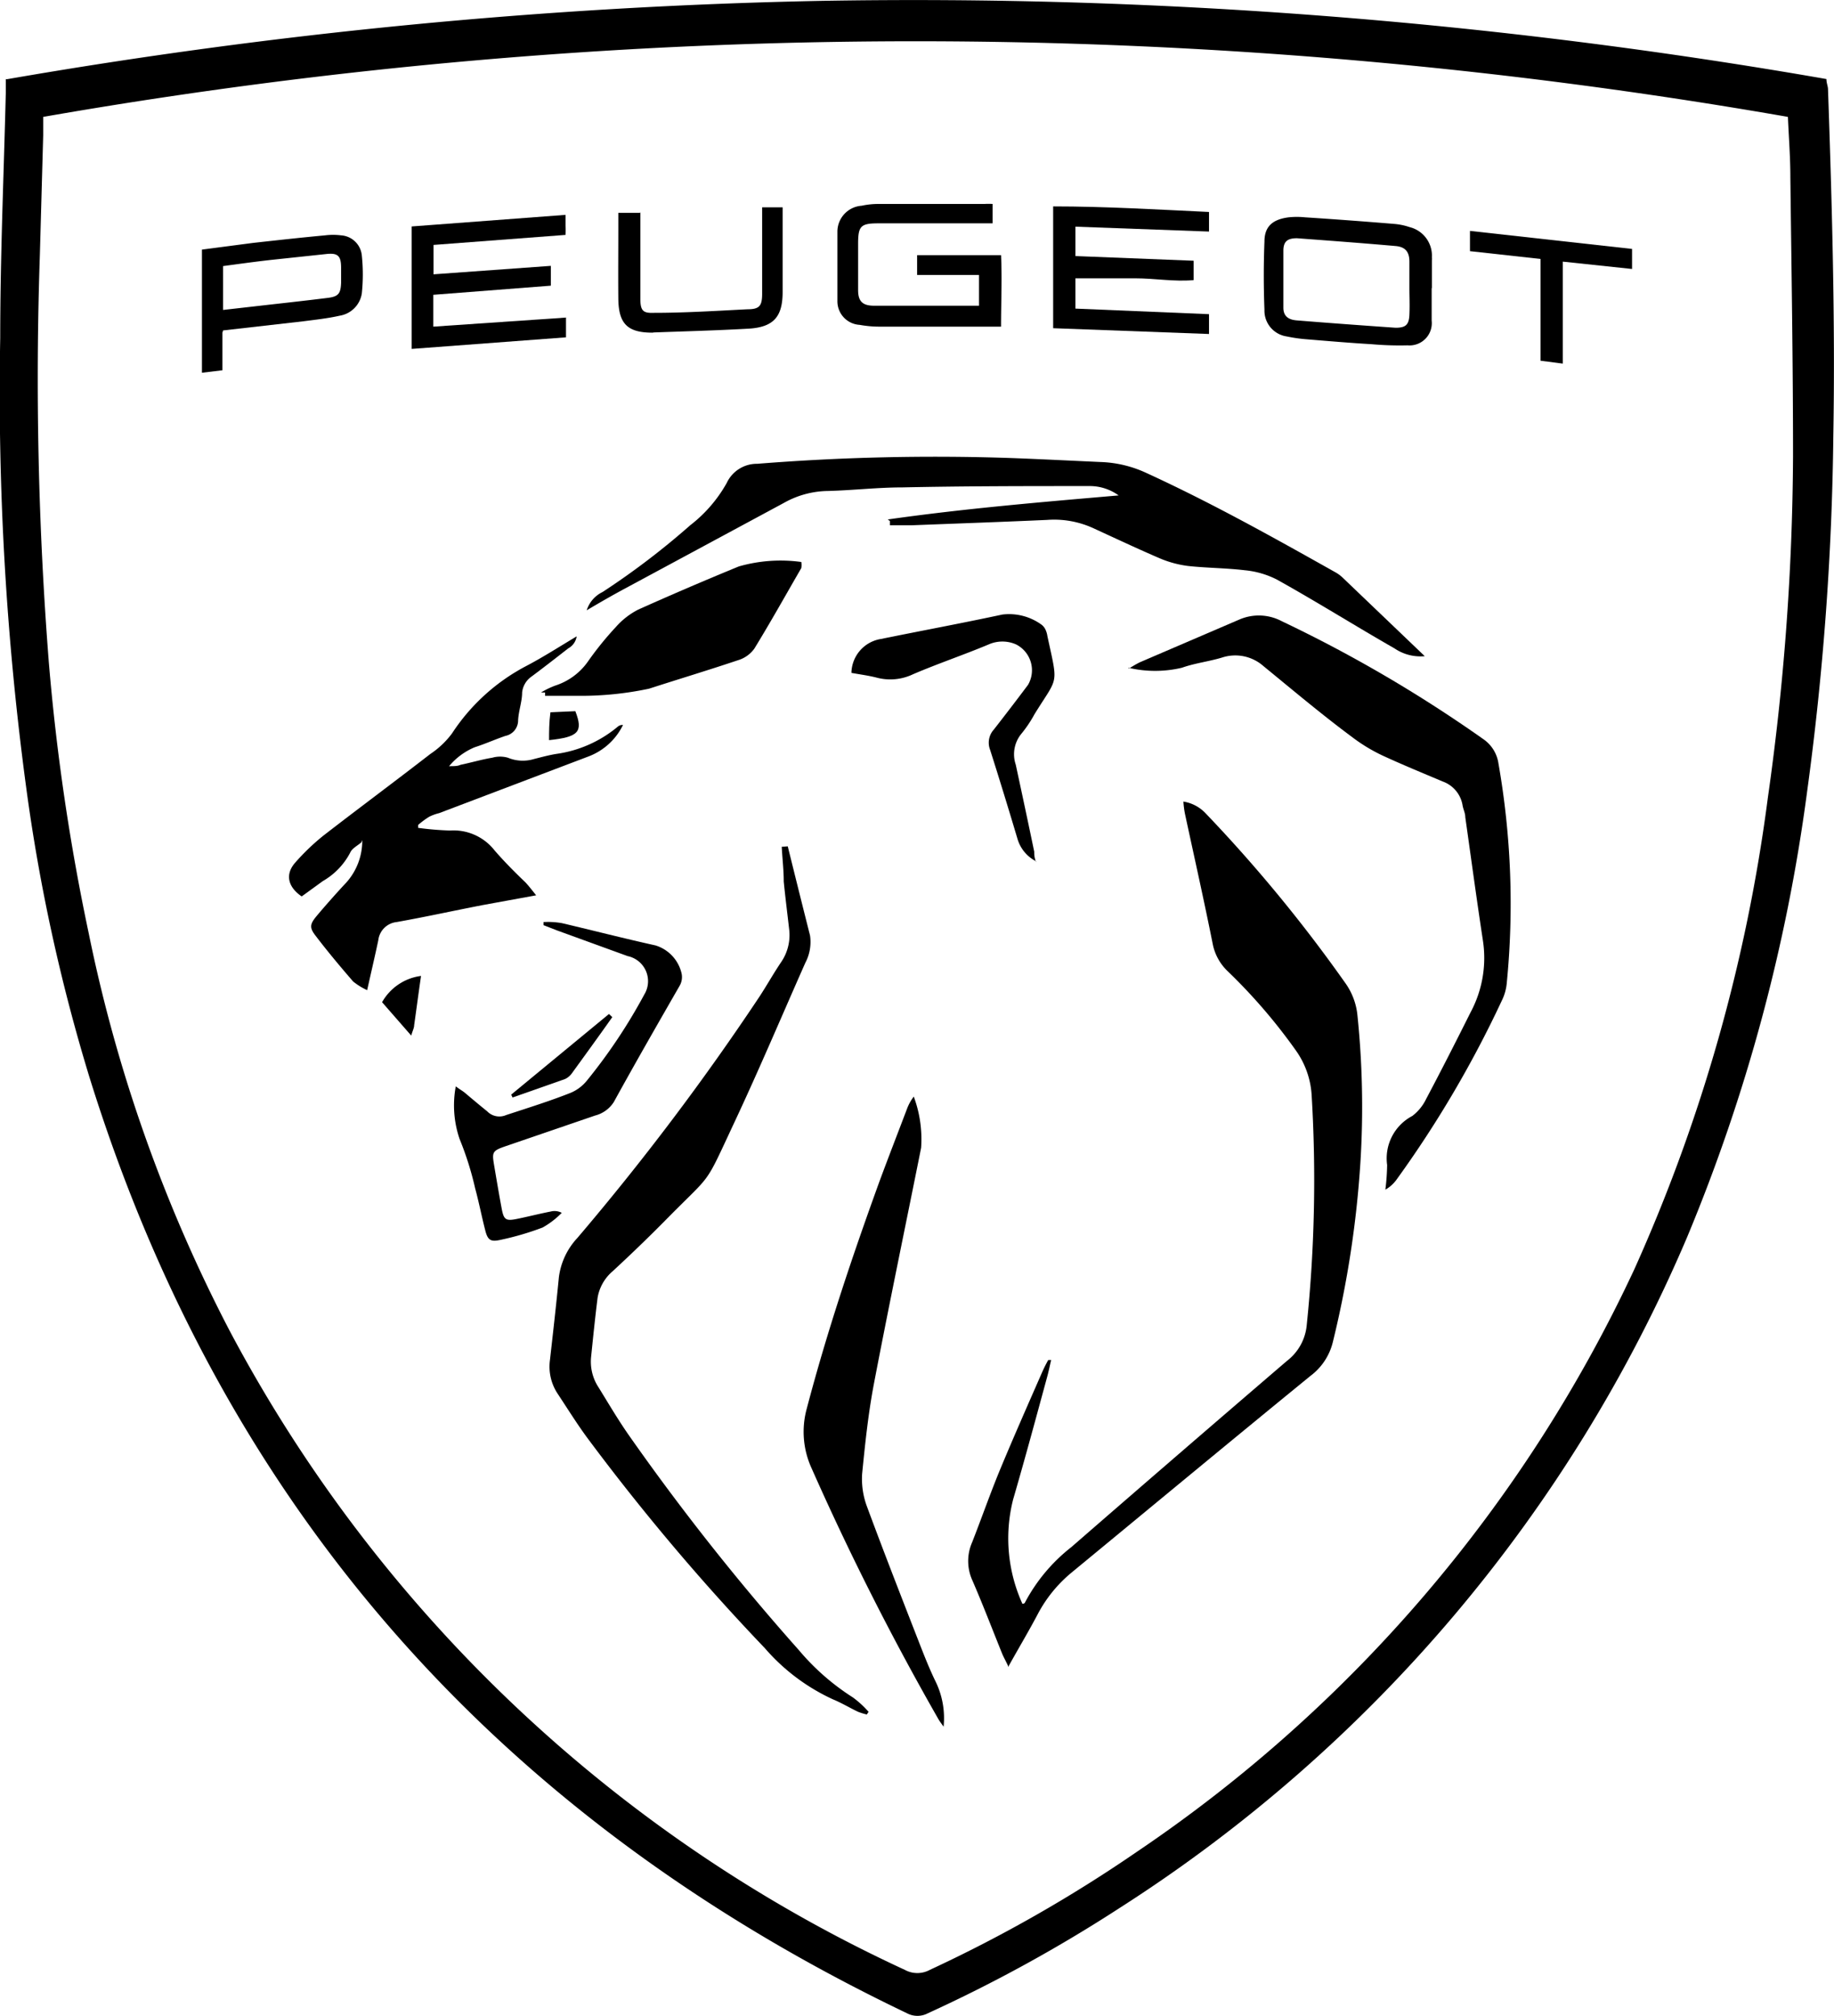
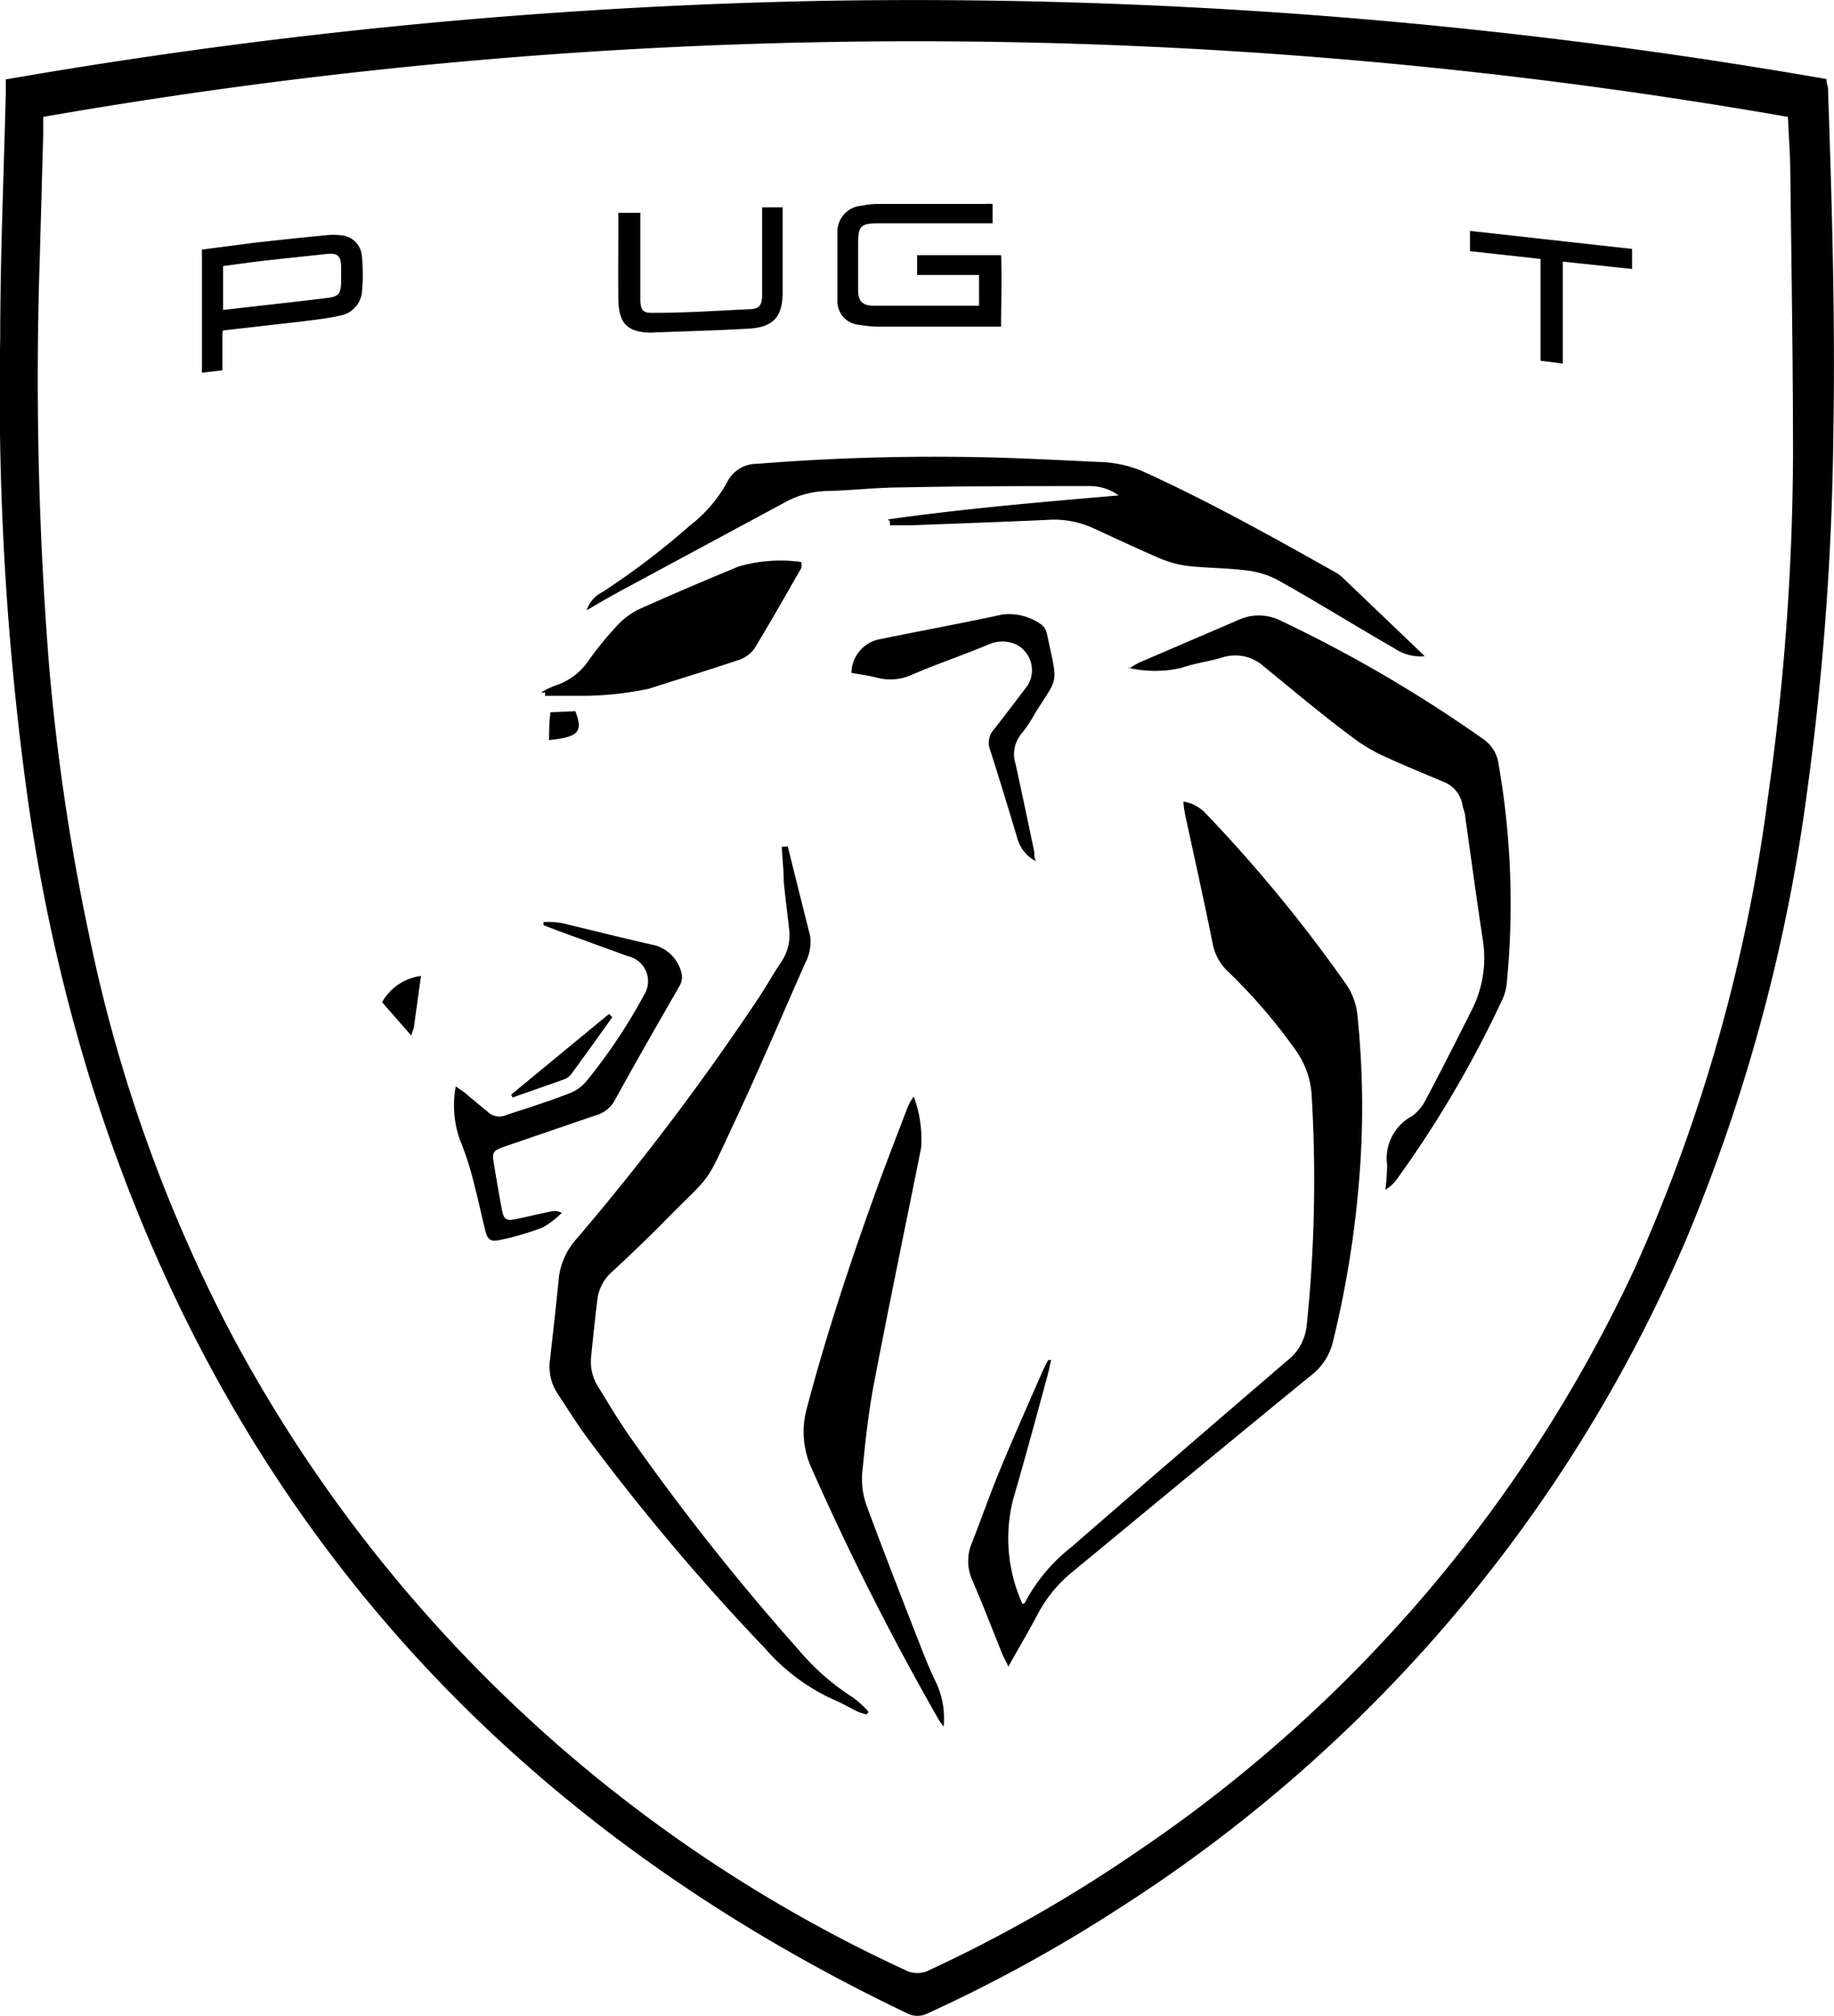
<svg xmlns="http://www.w3.org/2000/svg" id="Layer_1" data-name="Layer 1" viewBox="0 0 82.37 90.54">
  <path d="M9,8.62A242,242,0,0,1,45.51,5.1,238.77,238.77,0,0,1,90.73,8.61c0,.17.06.3.07.43.18,5.2.33,10.39.24,15.59a128,128,0,0,1-1.18,16,78.85,78.85,0,0,1-5.39,20A66.78,66.78,0,0,1,59,90.74a66.9,66.9,0,0,1-8.63,4.74,1,1,0,0,1-.93,0c-18.26-8.73-30.66-22.58-36.71-42A81.7,81.7,0,0,1,9.87,40.38,133,133,0,0,1,8.71,20.24c0-3.66.16-7.32.25-11,0-.19,0-.39,0-.63m1.68,1.7v.82l-.15,5.4a163.28,163.28,0,0,0,.4,18.24A98.05,98.05,0,0,0,12.69,47,67.91,67.91,0,0,0,19,64.8,65.28,65.28,0,0,0,49.34,93.53a1.17,1.17,0,0,0,1.12,0,63.9,63.9,0,0,0,9.31-5.31A64.38,64.38,0,0,0,82.1,62.07a75.16,75.16,0,0,0,6-21.19,112.39,112.39,0,0,0,1.13-15.34c0-4.17-.07-8.35-.12-12.52,0-.89-.07-1.77-.11-2.71a227.66,227.66,0,0,0-78.36,0" transform="translate(-8.7 -5.06)" />
  <path d="M54,79.93c-.14-.3-.24-.47-.31-.65-.44-1.09-.86-2.19-1.33-3.27a2.09,2.09,0,0,1,0-1.68c.42-1.07.8-2.16,1.24-3.23.61-1.47,1.26-2.94,1.9-4.4a5.85,5.85,0,0,1,.28-.56l.13,0c-.06.25-.11.51-.18.76-.5,1.84-1,3.69-1.53,5.51a7.11,7.11,0,0,0,.42,4.68s.1,0,.12-.07a7.77,7.77,0,0,1,2.08-2.48q4.83-4.2,9.68-8.36a2.29,2.29,0,0,0,.89-1.62,63.4,63.4,0,0,0,.22-10.31,3.86,3.86,0,0,0-.7-2,25,25,0,0,0-3.08-3.58,2.3,2.3,0,0,1-.66-1.2c-.4-2-.83-3.91-1.25-5.86a4.11,4.11,0,0,1-.07-.55,1.74,1.74,0,0,1,1,.53,66.1,66.1,0,0,1,6.3,7.66,3,3,0,0,1,.51,1.35,40,40,0,0,1,.14,6.66,46,46,0,0,1-1.24,8.08,2.69,2.69,0,0,1-1,1.51c-3.59,2.93-7.17,5.9-10.75,8.85a6.11,6.11,0,0,0-1.5,1.85c-.39.74-.82,1.46-1.3,2.32" transform="translate(-8.7 -5.06)" />
  <path d="M44.08,43.07c.33,1.33.66,2.66,1,4a2,2,0,0,1-.21,1.23c-1.05,2.37-2.06,4.76-3.16,7.11-1.43,3.05-.94,2.23-3.14,4.47-.77.78-1.55,1.53-2.35,2.27a2,2,0,0,0-.68,1.19c-.11.88-.2,1.76-.29,2.64a2.1,2.1,0,0,0,.34,1.4c.45.73.89,1.48,1.39,2.19a106.39,106.39,0,0,0,7.6,9.6A10.59,10.59,0,0,0,47,81.29a4.35,4.35,0,0,1,.71.65l-.08.12a2.91,2.91,0,0,1-.39-.12c-.38-.18-.74-.4-1.13-.56a9,9,0,0,1-3.06-2.3,100.08,100.08,0,0,1-8-9.48c-.46-.63-.87-1.29-1.3-1.94a2.2,2.2,0,0,1-.35-1.52c.14-1.24.28-2.47.4-3.71a3.17,3.17,0,0,1,.83-1.77,114.79,114.79,0,0,0,8.18-10.84c.34-.52.64-1.06,1-1.59a2.15,2.15,0,0,0,.33-1.46c-.08-.71-.17-1.41-.24-2.12,0-.52-.06-1-.09-1.56Z" transform="translate(-8.7 -5.06)" />
  <path d="M48.57,28.39c3.44-.49,6.9-.78,10.37-1.08a2.2,2.2,0,0,0-1.32-.42c-2.8,0-5.6,0-8.39.06-1.11,0-2.22.13-3.33.16a4.13,4.13,0,0,0-2,.54l-7.09,3.82c-.56.3-1.12.62-1.76,1a1.37,1.37,0,0,1,.71-.82,34.43,34.43,0,0,0,3.94-3,6.25,6.25,0,0,0,1.64-1.9,1.49,1.49,0,0,1,1.37-.86,100.37,100.37,0,0,1,11.37-.26c1.36.05,2.71.12,4.06.18a5.27,5.27,0,0,1,2,.47c2.93,1.34,5.74,2.91,8.55,4.49A1.59,1.59,0,0,1,69,31l3.69,3.53a2.07,2.07,0,0,1-1.36-.35c-1.75-1-3.5-2.1-5.28-3.09a4,4,0,0,0-1.45-.42c-.84-.1-1.69-.1-2.53-.19a4.78,4.78,0,0,1-1.27-.34c-1-.43-2-.9-3-1.36a4.22,4.22,0,0,0-2.07-.37c-2,.09-4,.16-6.06.24-.34,0-.69,0-1,0v-.19" transform="translate(-8.7 -5.06)" />
-   <path d="M24.93,42.89c-.17.15-.42.27-.5.46a3.16,3.16,0,0,1-1.23,1.28l-.95.69c-.63-.43-.75-1-.29-1.52a10.1,10.1,0,0,1,1.25-1.2c1.6-1.24,3.22-2.44,4.82-3.68A3.91,3.91,0,0,0,29,38a8.94,8.94,0,0,1,3.28-3c.77-.4,1.5-.87,2.32-1.36a.74.74,0,0,1-.38.54c-.55.43-1.09.85-1.64,1.26a1,1,0,0,0-.43.72c0,.41-.16.83-.18,1.25a.71.71,0,0,1-.57.7c-.47.16-.91.36-1.38.51a3,3,0,0,0-1.15.85c.24,0,.38,0,.51-.06.48-.1.95-.24,1.43-.32a1.28,1.28,0,0,1,.7,0,1.74,1.74,0,0,0,1.17.06c.32-.08.64-.17,1-.23a5.48,5.48,0,0,0,2.76-1.22.32.32,0,0,1,.24-.08,2.84,2.84,0,0,1-1.54,1.41l-6.72,2.55a2.09,2.09,0,0,0-.44.16,3.59,3.59,0,0,0-.5.37l0,.13a13.56,13.56,0,0,0,1.43.12,2.34,2.34,0,0,1,2,.89c.44.51.93,1,1.39,1.44.15.16.28.33.48.58l-2.41.44c-1.29.25-2.56.53-3.85.76a.93.93,0,0,0-.83.82c-.15.71-.32,1.43-.5,2.24a3,3,0,0,1-.63-.39c-.58-.67-1.15-1.35-1.69-2.06-.28-.36-.25-.52.05-.88s.86-1,1.33-1.5a2.81,2.81,0,0,0,.72-1.91" transform="translate(-8.7 -5.06)" />
  <path d="M59.4,35.09a5.34,5.34,0,0,1,.48-.28l4.47-1.92a2.2,2.2,0,0,1,1.92.07,61.45,61.45,0,0,1,9.07,5.31A1.6,1.6,0,0,1,76,39.35a36.43,36.43,0,0,1,.37,9.89,2.22,2.22,0,0,1-.22.76,49.26,49.26,0,0,1-4.7,8,1.59,1.59,0,0,1-.53.49A9.73,9.73,0,0,0,71,57.38a2.15,2.15,0,0,1,1.13-2.2,2.1,2.1,0,0,0,.62-.76c.69-1.3,1.35-2.6,2-3.9a5.16,5.16,0,0,0,.55-3.23c-.28-1.84-.53-3.69-.79-5.53,0-.18-.09-.35-.12-.52a1.37,1.37,0,0,0-.89-1.08c-.9-.38-1.8-.75-2.69-1.16a7.56,7.56,0,0,1-1.36-.82c-1.35-1-2.68-2.12-4-3.2a1.91,1.91,0,0,0-1.86-.39c-.59.18-1.22.25-1.81.46a5.22,5.22,0,0,1-2.4,0" transform="translate(-8.7 -5.06)" />
  <path d="M51.08,82.61c-.08-.12-.18-.24-.25-.37A123.21,123.21,0,0,1,45.15,71a3.93,3.93,0,0,1-.21-2.7c.91-3.46,2.05-6.85,3.27-10.21.4-1.08.82-2.16,1.23-3.24a2.09,2.09,0,0,1,.3-.54,5.5,5.5,0,0,1,.33,2.3c-.71,3.55-1.45,7.09-2.13,10.65-.25,1.33-.39,2.68-.52,4a3.55,3.55,0,0,0,.21,1.44c.74,2,1.52,4,2.3,6,.25.64.5,1.29.8,1.9a3.75,3.75,0,0,1,.35,2" transform="translate(-8.7 -5.06)" />
  <path d="M33,36.16a3.78,3.78,0,0,1,.64-.31,2.87,2.87,0,0,0,1.5-1.13,14.53,14.53,0,0,1,1.22-1.5,3.4,3.4,0,0,1,1-.78q2.23-1,4.52-1.94a6.8,6.8,0,0,1,2.81-.2.94.94,0,0,1,0,.27c-.7,1.21-1.38,2.43-2.11,3.62a1.39,1.39,0,0,1-.73.52c-1.34.45-2.7.86-4,1.28a14.72,14.72,0,0,1-3.24.32c-.47,0-1,0-1.43,0l0-.15" transform="translate(-8.7 -5.06)" />
  <path d="M33.13,46.47a3.64,3.64,0,0,1,.81.05c1.4.33,2.8.69,4.2,1a1.72,1.72,0,0,1,1.17,1.25.78.78,0,0,1-.09.57c-1,1.74-2,3.48-2.95,5.21a1.41,1.41,0,0,1-.84.61l-4,1.37c-.61.21-.64.26-.54.85s.22,1.31.35,2c.09.45.18.52.64.43s1-.23,1.56-.34a.69.69,0,0,1,.49.06,3.8,3.8,0,0,1-.86.66,12.79,12.79,0,0,1-1.92.56c-.42.09-.55,0-.66-.45-.16-.62-.28-1.25-.45-1.87a14,14,0,0,0-.7-2.22,4.67,4.67,0,0,1-.17-2.36c.17.13.3.2.41.29.32.27.64.54,1,.83a.76.76,0,0,0,.85.17c1-.33,1.94-.62,2.9-1a1.86,1.86,0,0,0,.73-.55,24.58,24.58,0,0,0,2.58-3.87A1.15,1.15,0,0,0,36.89,48L33.7,46.84l-.59-.23,0-.14" transform="translate(-8.7 -5.06)" />
  <path d="M55.23,43.74a1.65,1.65,0,0,1-.83-1c-.4-1.34-.81-2.68-1.23-4a.88.88,0,0,1,.17-.92q.78-1,1.53-2A1.3,1.3,0,0,0,54.33,34a1.52,1.52,0,0,0-1.22,0c-1.12.47-2.28.86-3.4,1.34a2.37,2.37,0,0,1-1.61.16c-.38-.1-.78-.15-1.16-.22a1.57,1.57,0,0,1,1.31-1.52c1.82-.37,3.65-.71,5.47-1.1a2.48,2.48,0,0,1,1.75.45.59.59,0,0,1,.2.26,1,1,0,0,1,.07.25c.49,2.28.5,1.77-.58,3.52a5.55,5.55,0,0,1-.6.89,1.45,1.45,0,0,0-.24,1.37c.28,1.3.56,2.61.83,3.91,0,.12,0,.25.08.47" transform="translate(-8.7 -5.06)" />
-   <path d="M34.12,19.32v.89l-6.93.52v-5.5l6.91-.52c0,.21,0,.33,0,.46a4.2,4.2,0,0,1,0,.44l-5.93.45v1.32L33.44,17v.89l-5.28.41v1.43l6-.41" transform="translate(-8.7 -5.06)" />
  <path d="M52.67,18.85V17.41H49.89v-.89h3.77c.05,1.06,0,2.11,0,3.21-.24,0-.43,0-.62,0l-4.87,0a5,5,0,0,1-.86-.08,1.06,1.06,0,0,1-1-1.06c0-1,0-2.09,0-3.13a1.17,1.17,0,0,1,1.09-1.16,3.53,3.53,0,0,1,.72-.08c1.6,0,3.2,0,4.8,0a2.81,2.81,0,0,1,.36,0v.87h-.73c-1.46,0-2.93,0-4.39,0-.81,0-.92.12-.92.93s0,1.38,0,2.07c0,.5.2.69.68.7h4.75" transform="translate(-8.7 -5.06)" />
-   <path d="M57,15.24v1.32l5.31.21v.87c-.87.08-1.74-.08-2.62-.08H57v1.36l6,.25c0,.29,0,.54,0,.89l-7-.26c0-1.81,0-3.6,0-5.47,2.36,0,4.65.14,7,.25v.88l-6-.22" transform="translate(-8.7 -5.06)" />
-   <path d="M73,18c0,.49,0,1,0,1.46a1,1,0,0,1-1.08,1.11,14.25,14.25,0,0,1-1.6-.05c-1-.06-1.94-.14-2.91-.22a7,7,0,0,1-.92-.13,1.17,1.17,0,0,1-1-1.2q-.06-1.53,0-3.06c0-.7.39-1,1.09-1.09a3.57,3.57,0,0,1,.73,0q2,.13,4.05.3a2.9,2.9,0,0,1,.65.14,1.32,1.32,0,0,1,1,1.36.57.57,0,0,1,0,.13V18ZM72,18c0-.39,0-.79,0-1.19s-.15-.66-.62-.7c-1.47-.13-2.95-.24-4.43-.35-.41,0-.6.13-.61.53,0,.86,0,1.72,0,2.59,0,.37.21.54.61.57,1.48.12,3,.23,4.43.33.45,0,.6-.13.62-.58s0-.8,0-1.2" transform="translate(-8.7 -5.06)" />
  <path d="M18.69,20v1.69l-.92.11V16.27l2.29-.3c1.08-.12,2.16-.24,3.24-.34a2.9,2.9,0,0,1,.72,0,1,1,0,0,1,.93.9,8.15,8.15,0,0,1,0,1.71,1.2,1.2,0,0,1-1,1c-.53.12-1.09.18-1.63.25l-3.6.41m0-.92,1.32-.15c1.13-.13,2.25-.25,3.37-.39.49-.06.59-.19.61-.68,0-.23,0-.45,0-.67,0-.55-.15-.68-.68-.62l-2.44.26c-.72.08-1.44.18-2.18.28Z" transform="translate(-8.7 -5.06)" />
  <path d="M37.46,14.56V16.8c0,.56,0,1.11,0,1.67s.13.66.62.64c1.4,0,2.8-.09,4.19-.16.55,0,.66-.16.66-.71,0-1.06,0-2.13,0-3.19,0-.22,0-.44,0-.68h.92c0,.19,0,.36,0,.54,0,1.08,0,2.17,0,3.26s-.38,1.58-1.52,1.65c-1.42.08-2.84.12-4.26.17A.66.66,0,0,1,38,20c-1.13,0-1.52-.41-1.53-1.54s0-2,0-3.07v-.77l1,0" transform="translate(-8.7 -5.06)" />
  <path d="M82,16.24v.9l-3.11-.33v4.58l-1-.13V16.69l-3.17-.35v-.91l7.28.81" transform="translate(-8.7 -5.06)" />
  <path d="M36.2,50.74c-.6.85-1.21,1.69-1.82,2.53a.81.81,0,0,1-.3.25l-2.36.83-.06-.13,4.39-3.62.15.14" transform="translate(-8.7 -5.06)" />
  <path d="M27.61,48.89c-.12.82-.21,1.52-.31,2.22,0,.12-.07.24-.13.46l-1.31-1.5a2.36,2.36,0,0,1,1.75-1.18" transform="translate(-8.7 -5.06)" />
  <path d="M33.42,37.05,34.54,37c.36.93.15,1.16-1.18,1.3,0-.39,0-.77.06-1.24" transform="translate(-8.7 -5.06)" />
</svg>